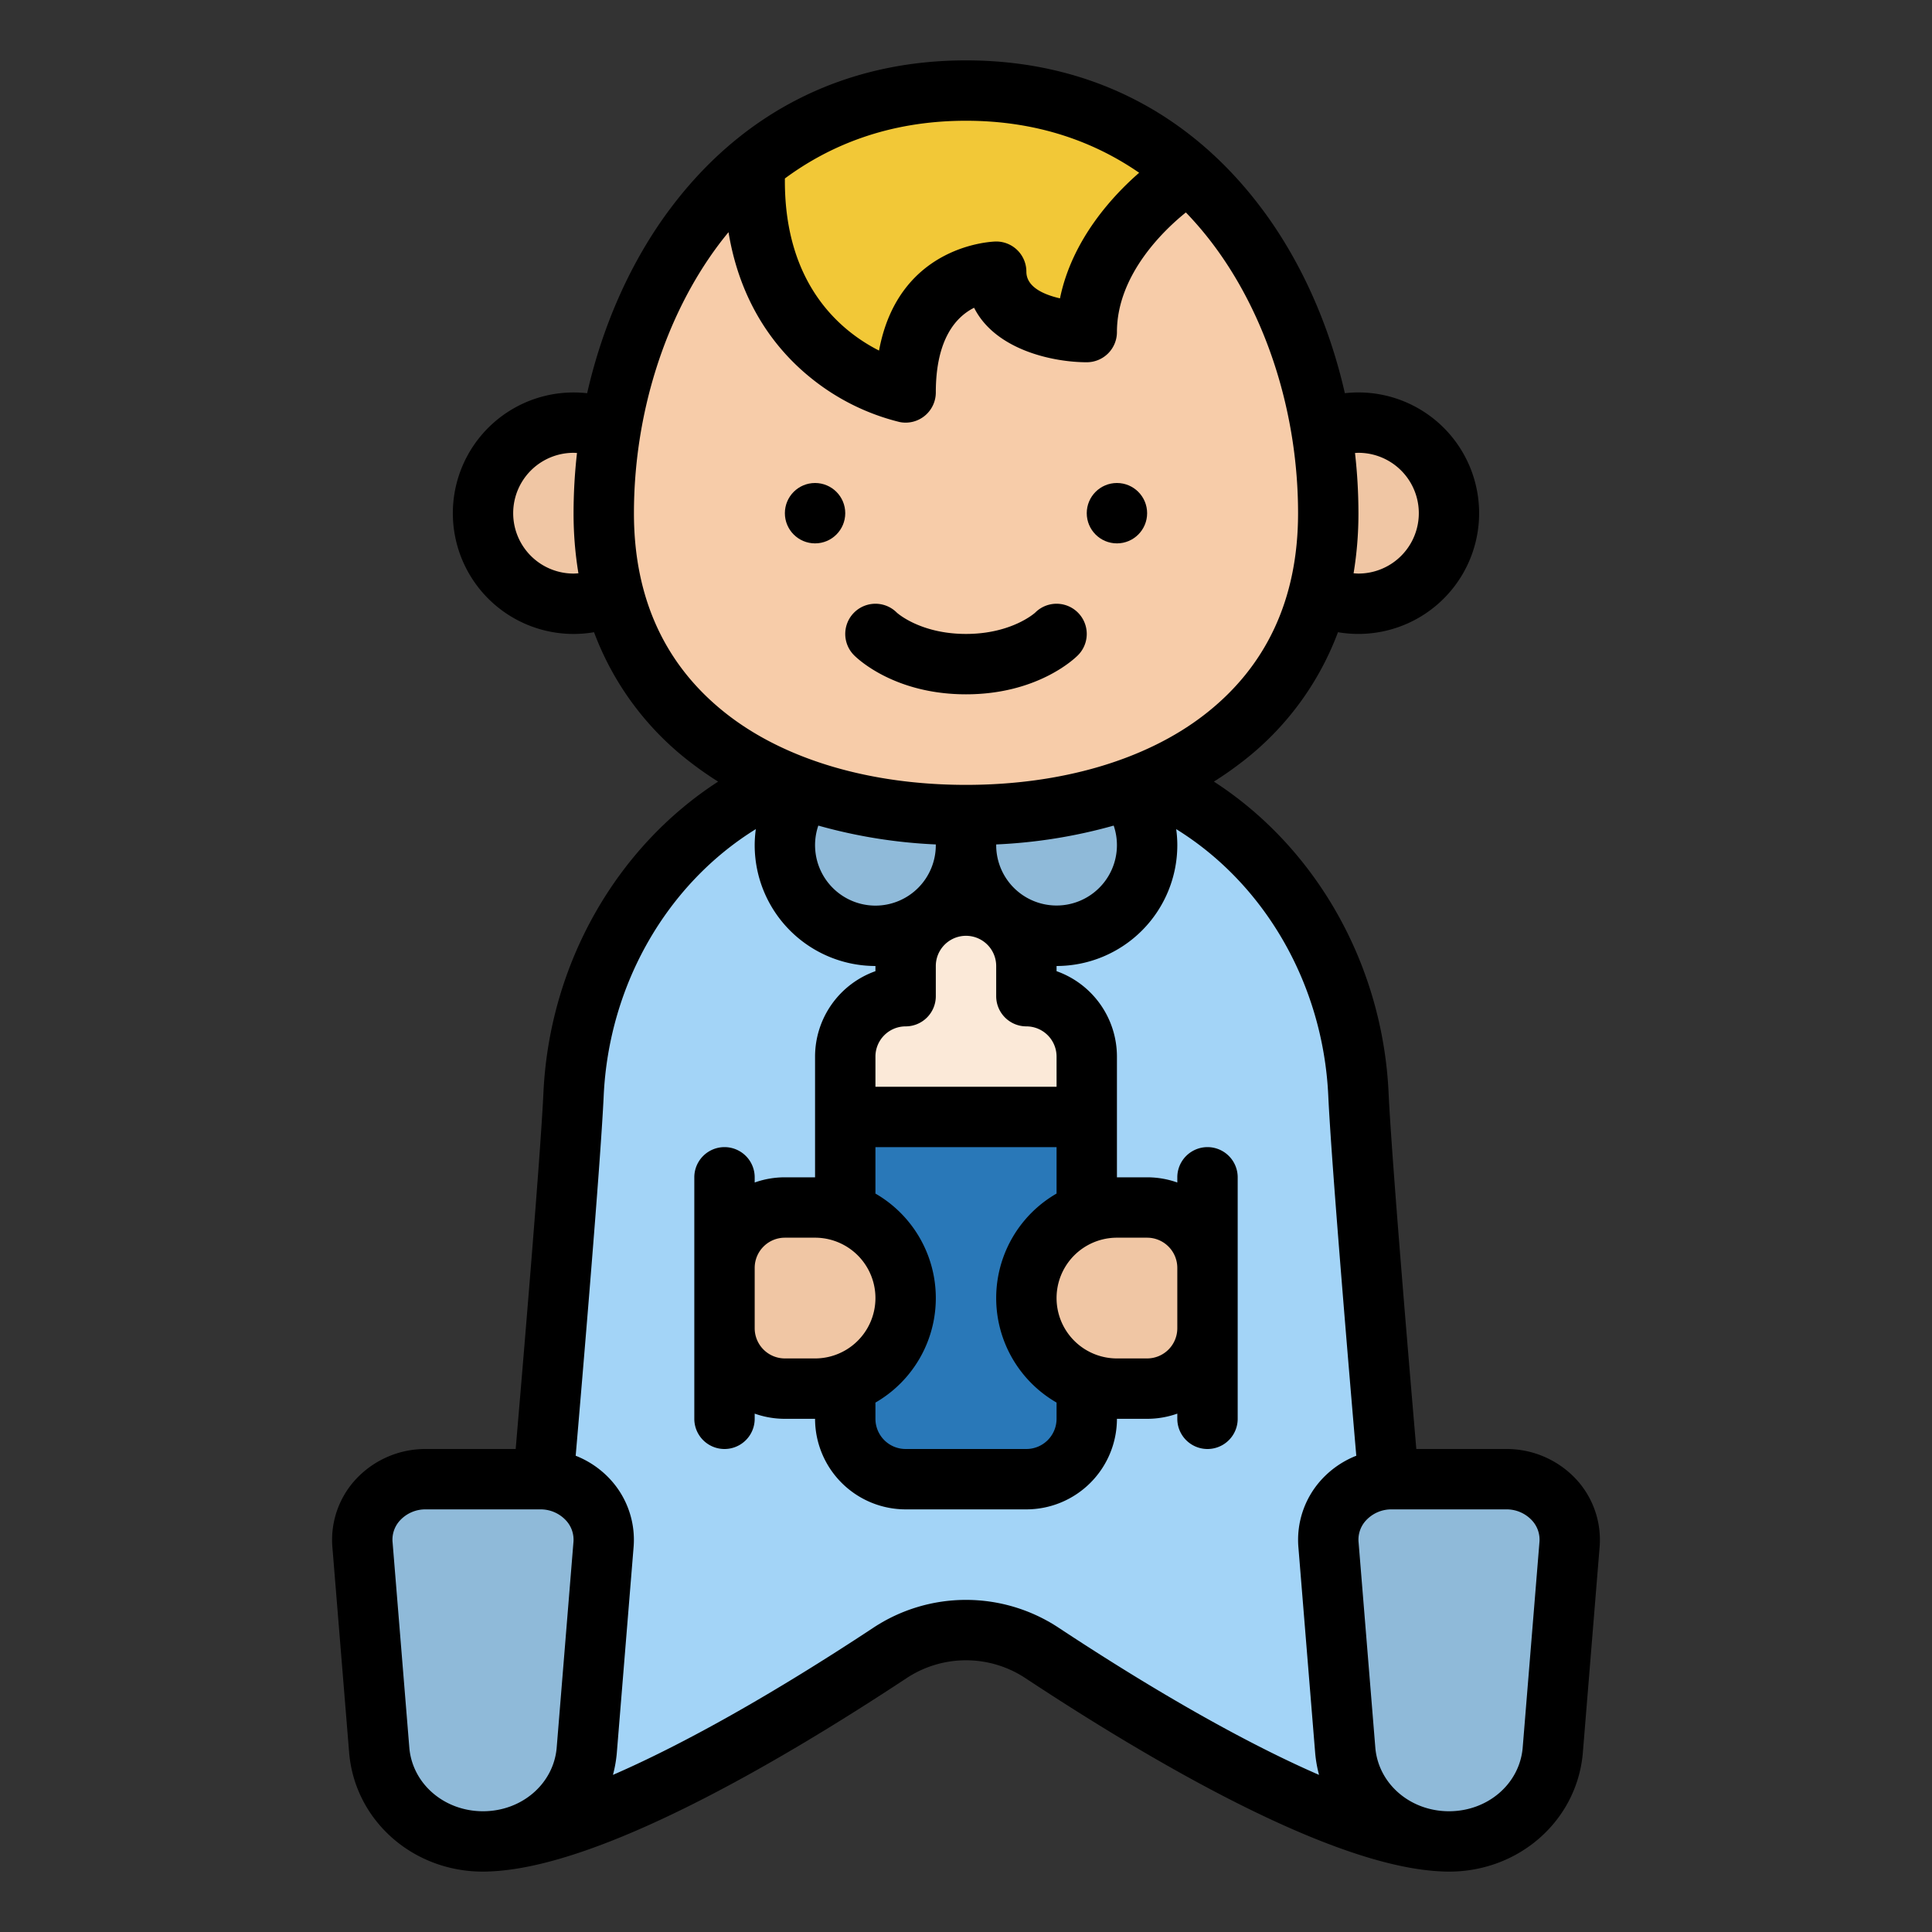
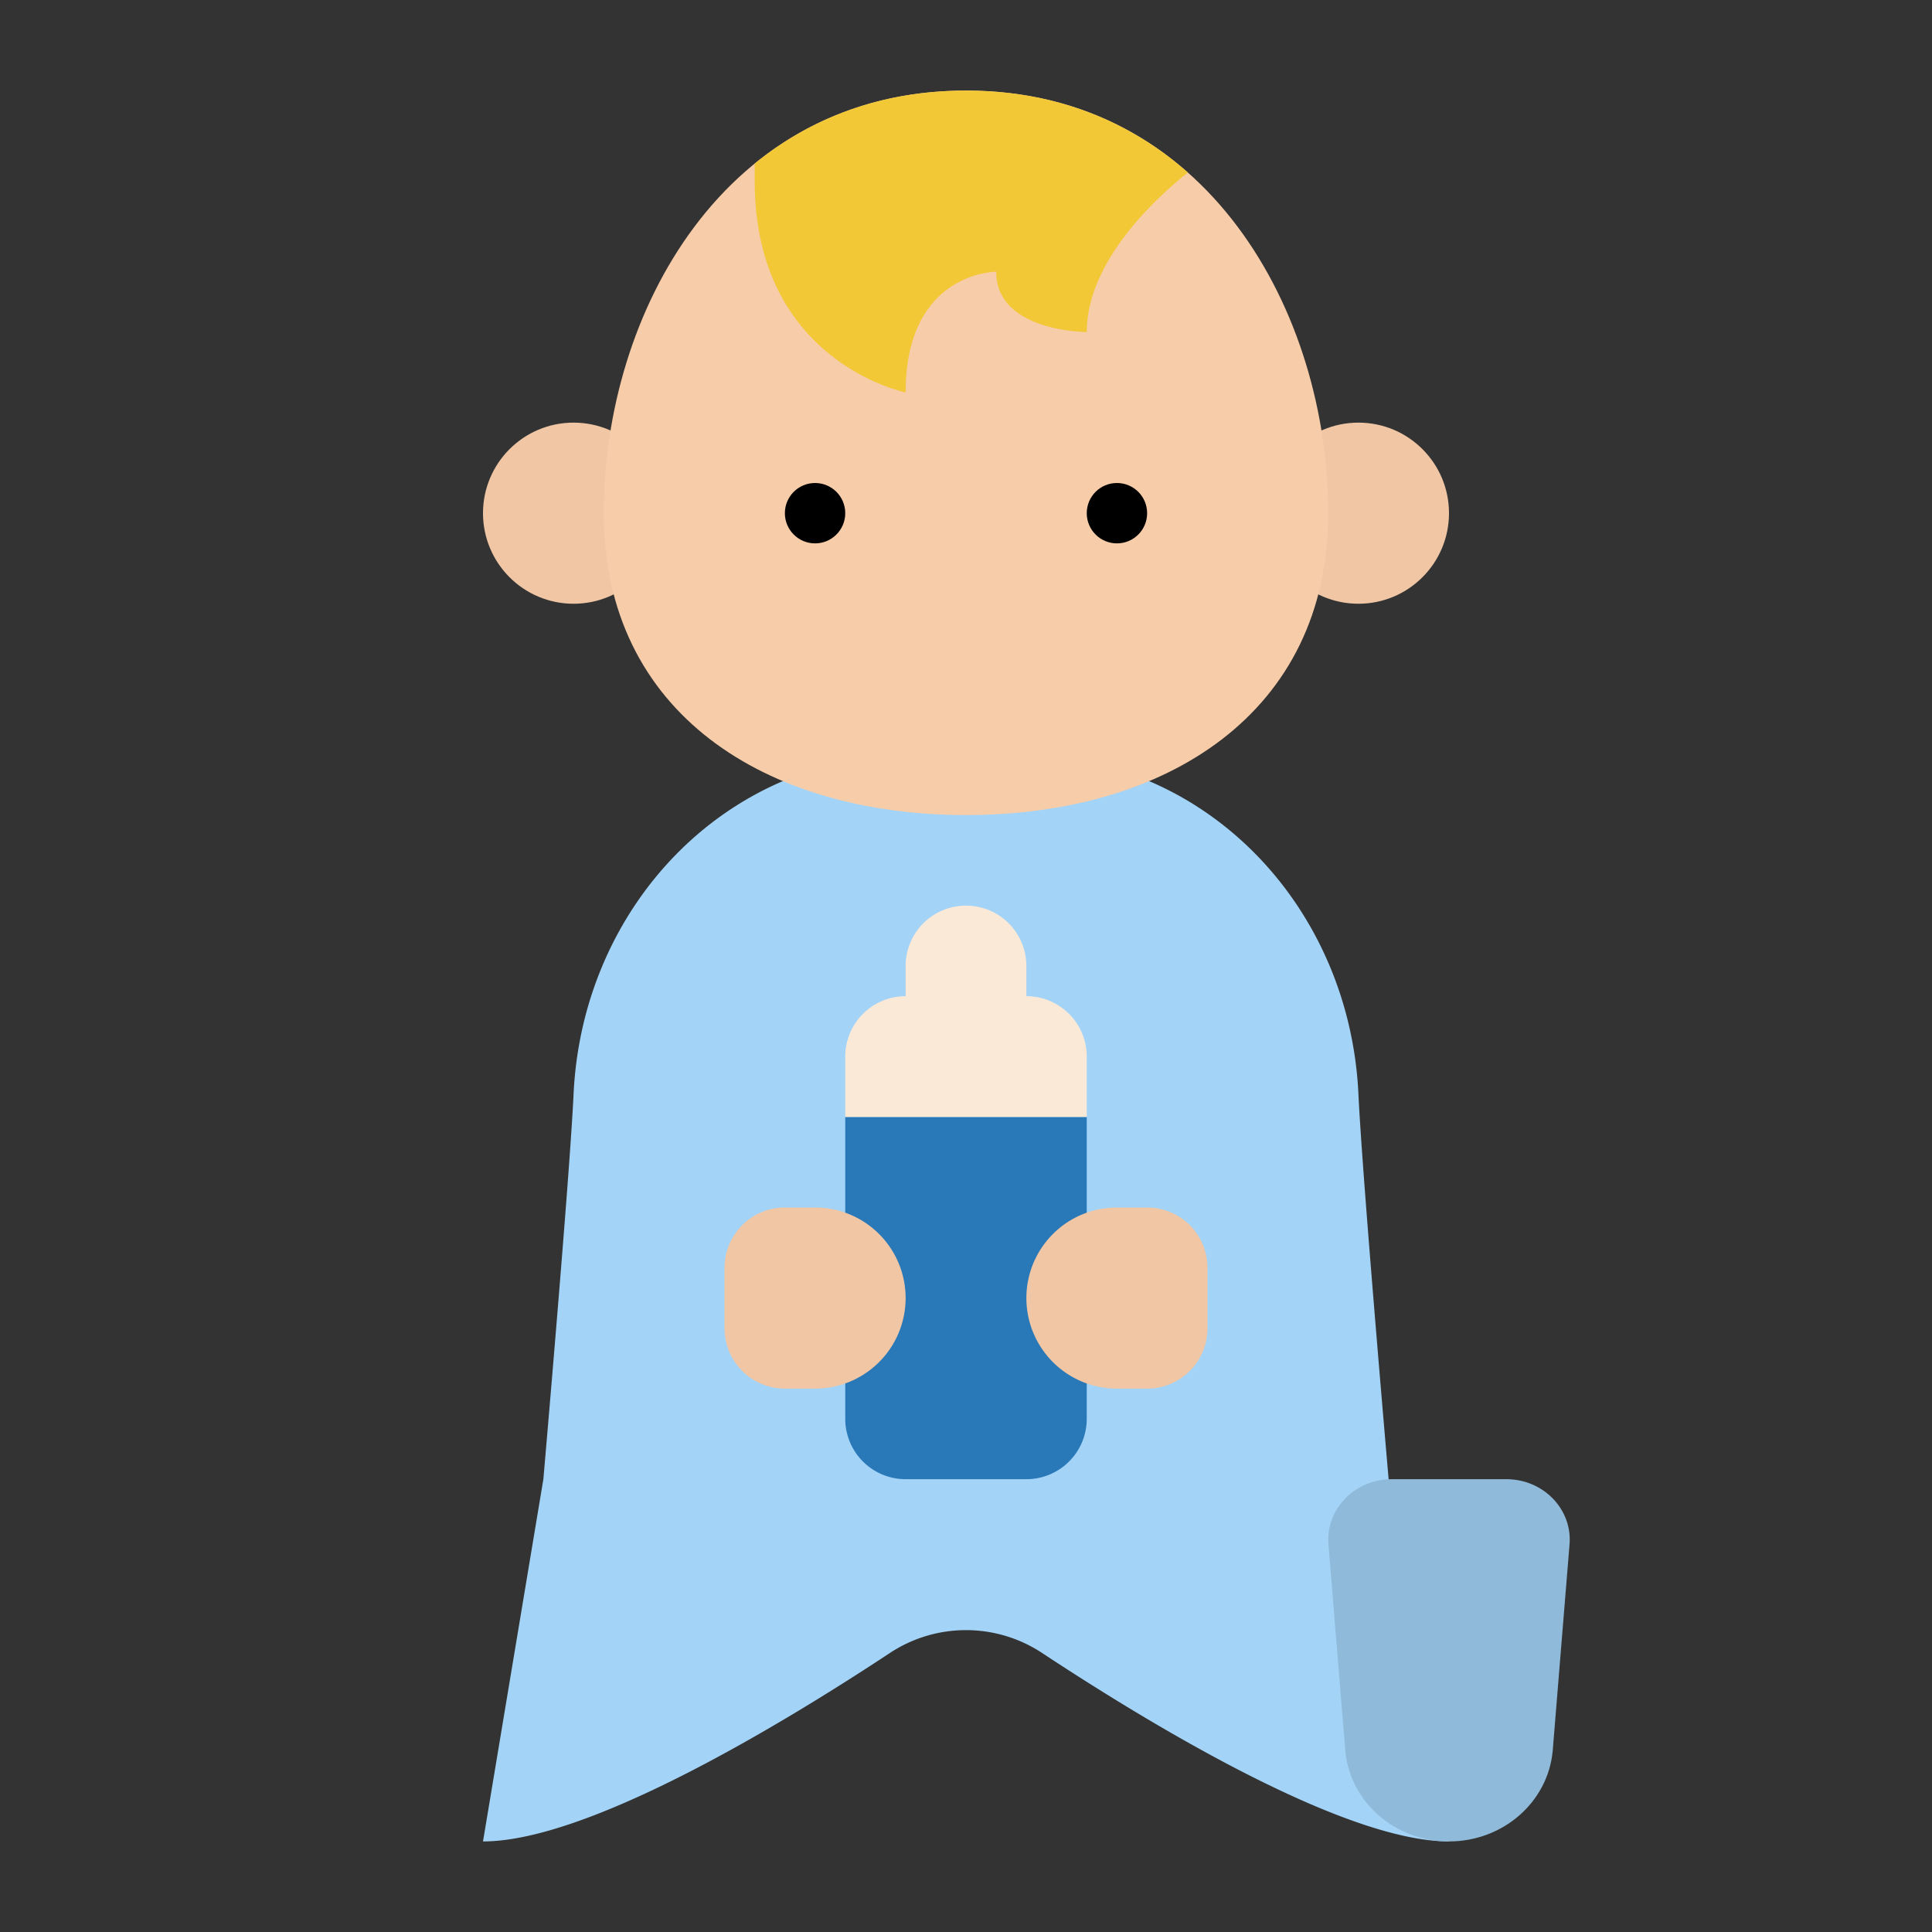
<svg xmlns="http://www.w3.org/2000/svg" id="Filled" height="512" viewBox="0 0 512 512" width="512">
  <rect x="0" y="0" width="512" height="512" fill="#333333" stroke="none" />
  <path d="m144 392s7-80.431 8-102c2.3-49.653 40.294-90 90-90h28c49.706 0 87.7 40.347 90 90 1 21.569 8 102 8 102l16 96c-27.975 0-79.428-31.192-107.836-49.945a36.6 36.6 0 0 0 -40.328 0c-28.408 18.753-79.861 49.945-107.836 49.945z" fill="#a3d4f7" />
-   <circle cx="280" cy="224" fill="#8fbad9" r="24" />
-   <circle cx="232" cy="224" fill="#8fbad9" r="24" />
  <path d="m224 296h64a0 0 0 0 1 0 0v80a16 16 0 0 1 -16 16h-32a16 16 0 0 1 -16-16v-80a0 0 0 0 1 0 0z" fill="#2978b8" />
  <g fill="#f0c6a4">
    <path d="m208 320h16a16 16 0 0 1 16 16v8a24 24 0 0 1 -24 24 24 24 0 0 1 -24-24v-8a16 16 0 0 1 16-16z" transform="matrix(0 -1 1 0 -128 560)" />
    <path d="m296 320a24 24 0 0 1 24 24v8a16 16 0 0 1 -16 16h-16a16 16 0 0 1 -16-16v-8a24 24 0 0 1 24-24z" transform="matrix(0 -1 1 0 -48 640)" />
    <circle cx="152" cy="136" r="24" />
    <circle cx="360" cy="136" r="24" />
  </g>
  <path d="m352 136c0 53.019-42.981 80-96 80s-96-26.981-96-80 32-112 96-112 96 58.981 96 112z" fill="#f7cca9" />
  <path d="m314.79 45.72c-7.87 6.26-26.79 23.27-26.79 42.28 0 0-24 0-24-16 0 0-24 0-24 32 0 0-40-8-40-56v-4.65c14.64-11.94 33.31-19.35 56-19.35 24.16 0 43.75 8.4 58.79 21.72z" fill="#f2c837" />
  <path d="m384 488c-14.27 0-26.185-10.375-27.477-23.926l-4.453-54.607c-.894-9.38 6.851-17.467 16.73-17.467h30.4c9.878 0 17.623 8.087 16.729 17.467l-4.453 54.607c-1.291 13.551-13.206 23.926-27.476 23.926z" fill="#8fbad9" />
-   <path d="m128 488c-14.27 0-26.185-10.375-27.477-23.926l-4.453-54.607c-.894-9.38 6.851-17.467 16.73-17.467h30.4c9.878 0 17.623 8.087 16.729 17.467l-4.453 54.607c-1.291 13.551-13.206 23.926-27.476 23.926z" fill="#8fbad9" />
  <path d="m272 264v-8a16 16 0 0 0 -32 0v8a16 16 0 0 0 -16 16v16h64v-16a16 16 0 0 0 -16-16z" fill="#fbe9d8" />
  <circle cx="216" cy="136" r="8" />
  <circle cx="296" cy="136" r="8" />
-   <path d="m226.343 173.657c1.057 1.058 10.886 10.343 29.657 10.343 18.772 0 28.6-9.285 29.657-10.343a8 8 0 0 0 -11.314-11.314c-.057.057-6.2 5.657-18.343 5.657s-18.286-5.6-18.343-5.657a8 8 0 0 0 -11.314 11.314z" />
-   <path d="m417.815 392.146a25.165 25.165 0 0 0 -18.615-8.146h-23.86c-1.741-20.3-6.543-77.017-7.349-94.372-1.585-34.165-19.288-65.031-46.3-82.5q3.677-2.305 7.071-4.91a77.588 77.588 0 0 0 25.813-34.679 32 32 0 1 0 1.825-63.339c-4.116-18.106-11.644-35.051-22-48.881-19.254-25.719-46.366-39.319-78.4-39.319s-59.146 13.6-78.4 39.323c-10.354 13.831-17.882 30.777-22 48.884a32 32 0 1 0 1.827 63.336 77.588 77.588 0 0 0 25.813 34.679q3.389 2.607 7.072 4.911c-27.008 17.466-44.716 48.347-46.3 82.5-.812 17.35-5.612 74.067-7.352 94.367h-23.86a25.165 25.165 0 0 0 -18.614 8.146 23.625 23.625 0 0 0 -6.086 18.021l4.448 54.557c0 .037.006.073.01.109 1.695 17.767 16.931 31.167 35.442 31.167.683 0 1.361-.024 2.035-.06 28.792-1.249 75.6-28.364 110.208-51.209a28.568 28.568 0 0 1 31.514 0c34.605 22.845 81.416 49.96 110.208 51.209.674.036 1.352.06 2.035.06 18.511 0 33.747-13.4 35.441-31.167 0-.036.007-.072.01-.109l4.448-54.557a23.625 23.625 0 0 0 -6.084-18.021zm-58.725-272.1c.3-.017.6-.047.91-.047a16 16 0 0 1 0 32c-.434 0-.86-.039-1.287-.072a96.991 96.991 0 0 0 1.287-15.927 142.66 142.66 0 0 0 -.91-15.953zm-207.09 31.954a16 16 0 0 1 0-32c.306 0 .607.028.91.045a142.7 142.7 0 0 0 -.91 15.955 96.991 96.991 0 0 0 1.287 15.928c-.427.033-.853.072-1.287.072zm149.89-106.218c-6.841 5.955-17.782 17.6-20.983 33.286-4.281-.983-8.907-2.989-8.907-7.068a8 8 0 0 0 -8-8c-.287 0-25.761.369-31.047 28.906-9.973-5.056-24.953-17.255-24.953-44.906v-.7c11.647-8.618 27.328-15.3 48-15.3 19.445 0 34.479 5.91 45.89 13.782zm-133.89 90.218c0-26.158 8.166-52.069 22.4-71.088q1.252-1.671 2.664-3.383c3.236 19.739 13.272 31.785 21.936 38.718a60.151 60.151 0 0 0 23.429 11.6 8 8 0 0 0 9.571-7.847c0-14.322 5.488-20.109 10.149-22.441 5.622 11.187 20.936 14.441 29.851 14.441a8 8 0 0 0 8-8c0-15.483 13-27.473 18.268-31.7a90 90 0 0 1 7.328 8.613c14.238 19.018 22.404 44.929 22.404 71.087 0 22.761-8.41 40.775-25 53.543-15.46 11.902-37.835 18.457-63 18.457s-47.54-6.555-63-18.457c-16.59-12.768-25-30.782-25-53.543zm112 235.7v4.3a8.009 8.009 0 0 1 -8 8h-32a8.009 8.009 0 0 1 -8-8v-4.3a31.969 31.969 0 0 0 0-55.39v-12.31h48v12.305a31.969 31.969 0 0 0 0 55.39zm-64-11.7h-8a8.009 8.009 0 0 1 -8-8v-16a8.009 8.009 0 0 1 8-8h8a16 16 0 0 1 0 32zm80-32h8a8.009 8.009 0 0 1 8 8v16a8.009 8.009 0 0 1 -8 8h-8a16 16 0 0 1 0-32zm-16-40h-48v-8a8.009 8.009 0 0 1 8-8 8 8 0 0 0 8-8v-8a8 8 0 0 1 16 0v8a8 8 0 0 0 8 8 8.009 8.009 0 0 1 8 8zm-48-48a16.025 16.025 0 0 1 -15.138-21.21 136.964 136.964 0 0 0 31.131 4.993c0 .072.007.144.007.217a16.019 16.019 0 0 1 -16 16zm32-16c0-.073.009-.144.01-.217a136.938 136.938 0 0 0 31.128-4.993 16 16 0 1 1 -31.138 5.21zm-112.034 184.707c0 .036-.007.073-.01.109l-4.447 54.548c-.931 9.488-9.309 16.636-19.509 16.636s-18.578-7.148-19.509-16.636l-4.447-54.548c0-.036-.006-.073-.01-.109a7.493 7.493 0 0 1 1.989-5.8 9.138 9.138 0 0 1 6.777-2.907h30.4a9.138 9.138 0 0 1 6.776 2.91 7.493 7.493 0 0 1 1.99 5.797zm198.219-16.561a23.625 23.625 0 0 0 -6.084 18.021l4.448 54.557c0 .037.006.073.01.109a33.924 33.924 0 0 0 1 5.53c-18.908-8.222-42.486-21.488-68.99-38.985a44.541 44.541 0 0 0 -49.142 0c-26.5 17.5-50.082 30.763-68.99 38.985a33.924 33.924 0 0 0 1-5.53c0-.036.007-.072.01-.109l4.448-54.557a23.625 23.625 0 0 0 -6.084-18.021 24.791 24.791 0 0 0 -9.249-6.36c1.724-20.059 6.59-77.414 7.425-95.415 1.372-29.535 16.839-56.131 40.315-70.647a32.566 32.566 0 0 0 -.302 4.276 32.036 32.036 0 0 0 32 32v1.371a24.041 24.041 0 0 0 -16 22.629v32h-8a23.885 23.885 0 0 0 -8 1.376v-1.376a8 8 0 0 0 -16 0v64a8 8 0 0 0 16 0v-1.376a23.885 23.885 0 0 0 8 1.376h8a24.027 24.027 0 0 0 24 24h32a24.027 24.027 0 0 0 24-24h8a23.889 23.889 0 0 0 8-1.376v1.376a8 8 0 0 0 16 0v-64a8 8 0 0 0 -16 0v1.376a23.889 23.889 0 0 0 -8-1.376h-8v-32a24.042 24.042 0 0 0 -16-22.629v-1.371a32.036 32.036 0 0 0 32-32 31.7 31.7 0 0 0 -.294-4.271c23.475 14.516 38.931 41.1 40.3 70.642.835 18 5.7 75.356 7.425 95.415a24.791 24.791 0 0 0 -9.246 6.36zm57.781 16.561c0 .036-.007.073-.01.109l-4.447 54.548c-.931 9.488-9.309 16.636-19.509 16.636s-18.578-7.148-19.509-16.636l-4.447-54.548c0-.036-.006-.073-.01-.109a7.493 7.493 0 0 1 1.989-5.8 9.138 9.138 0 0 1 6.777-2.907h30.4a9.138 9.138 0 0 1 6.776 2.91 7.493 7.493 0 0 1 1.99 5.797z" />
</svg>